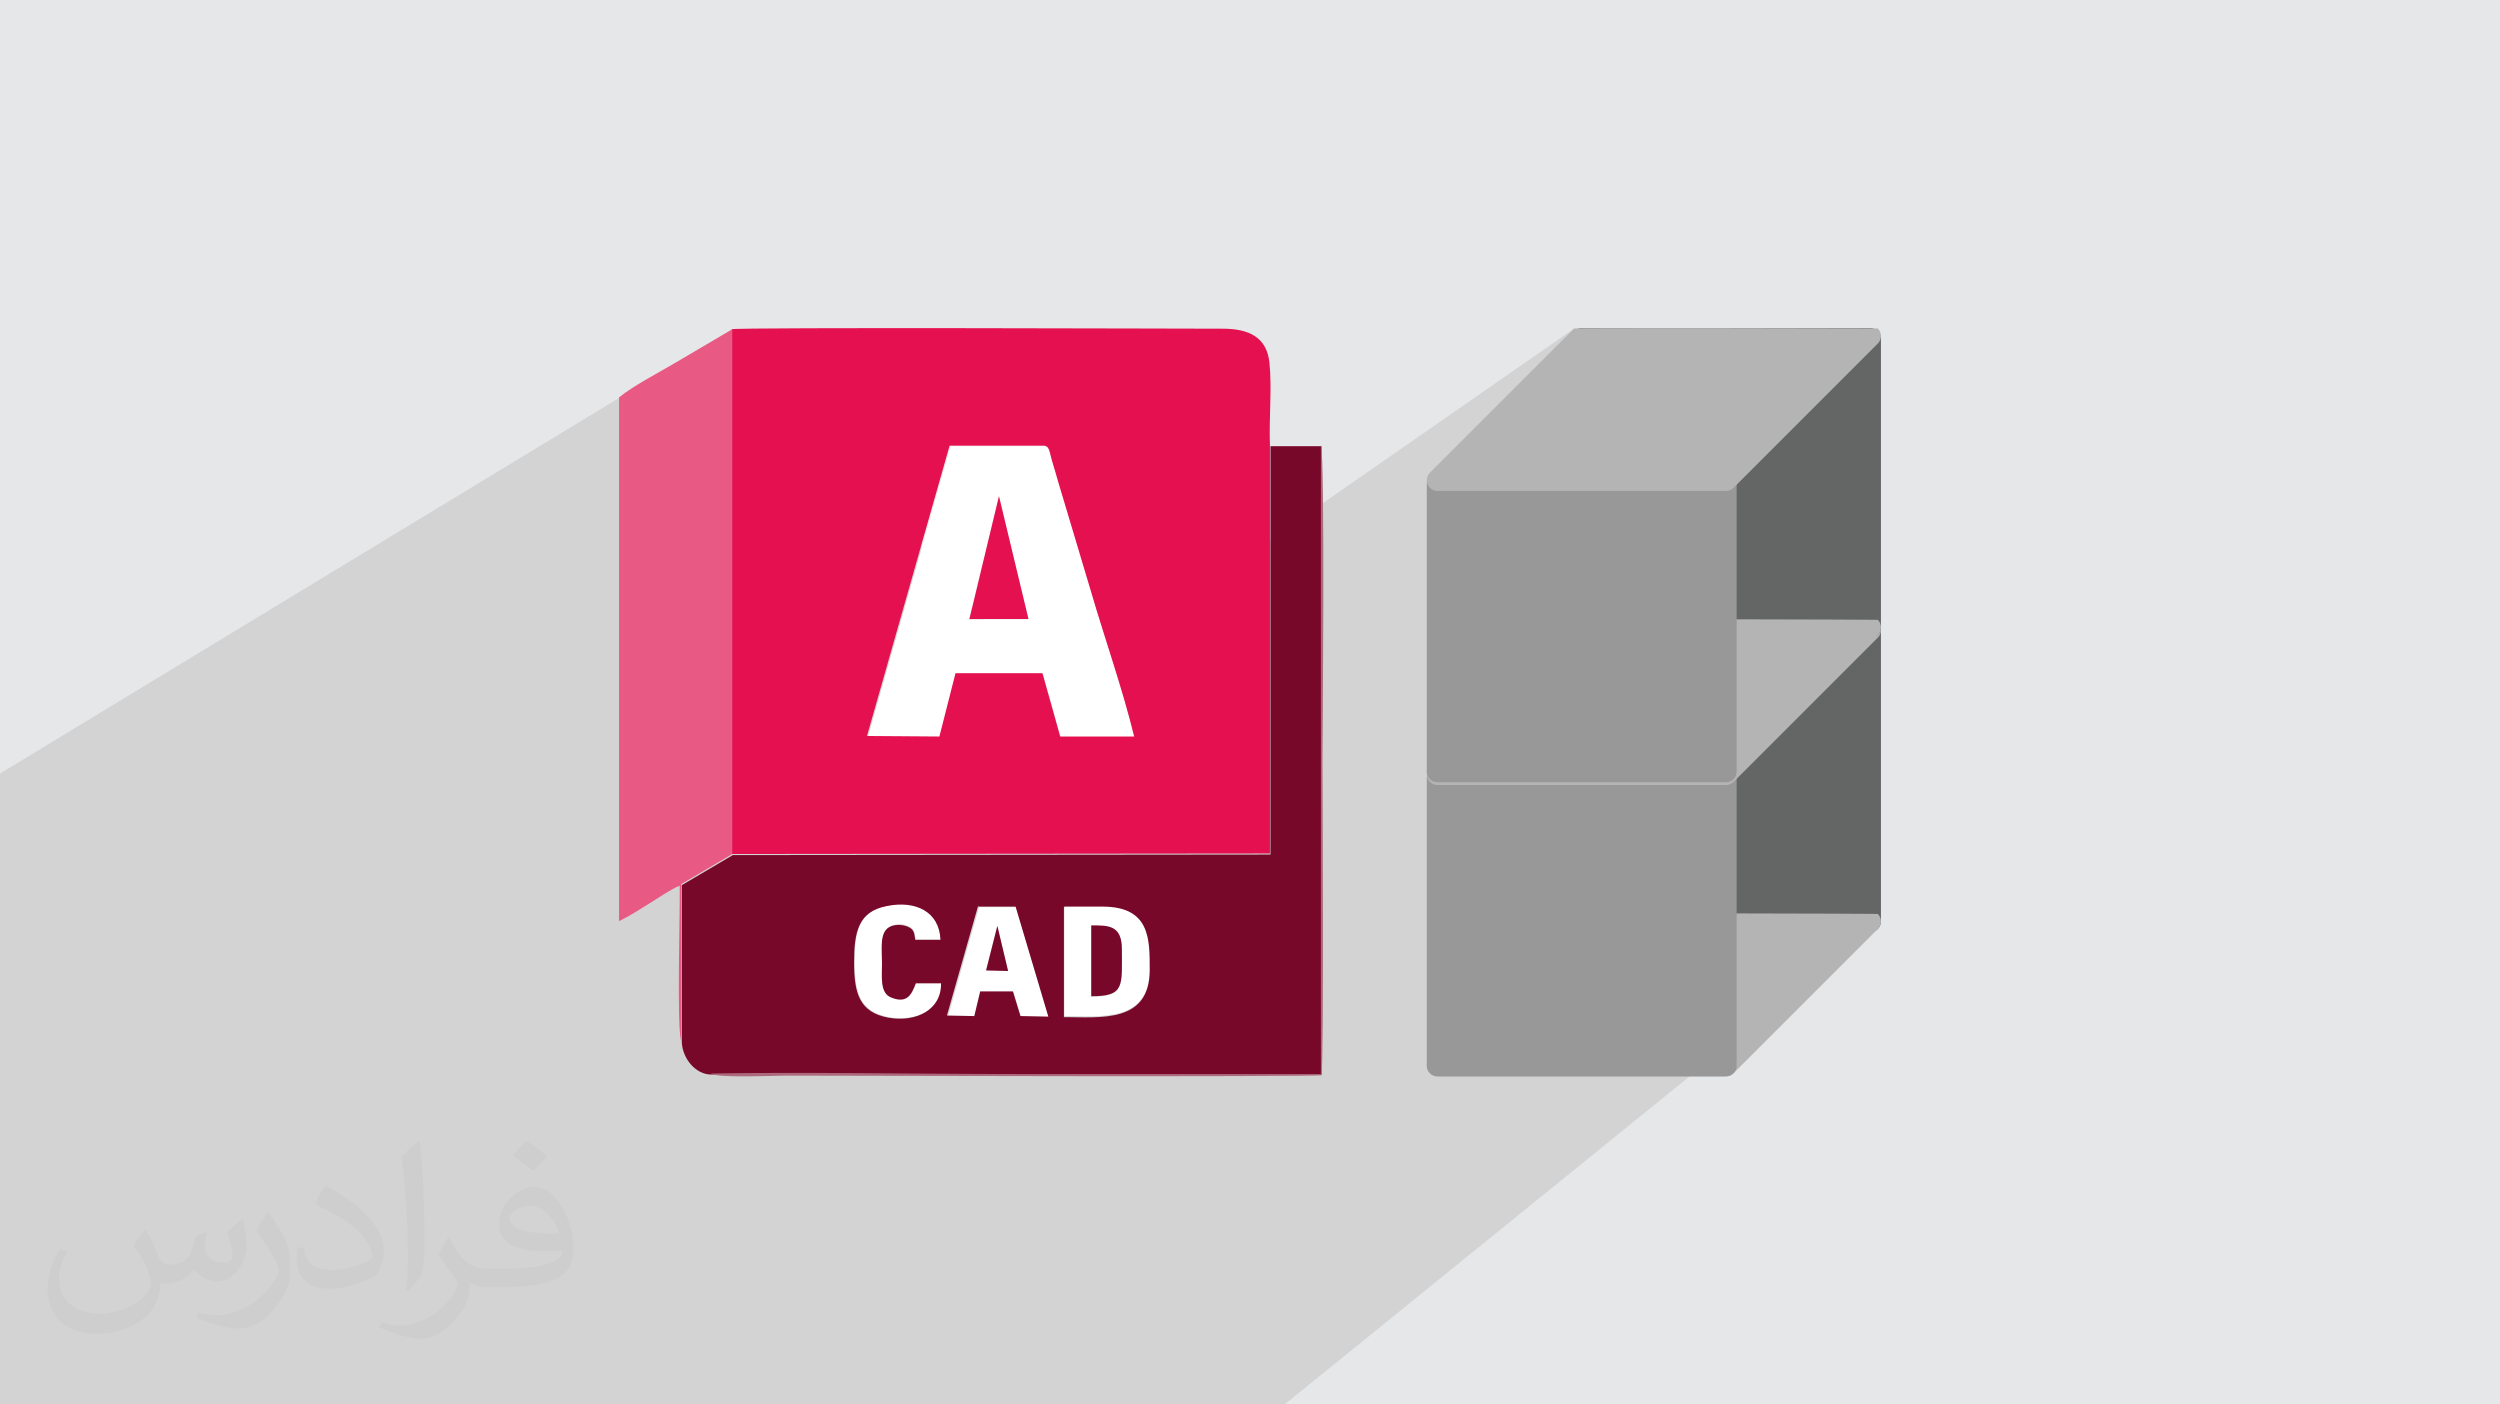
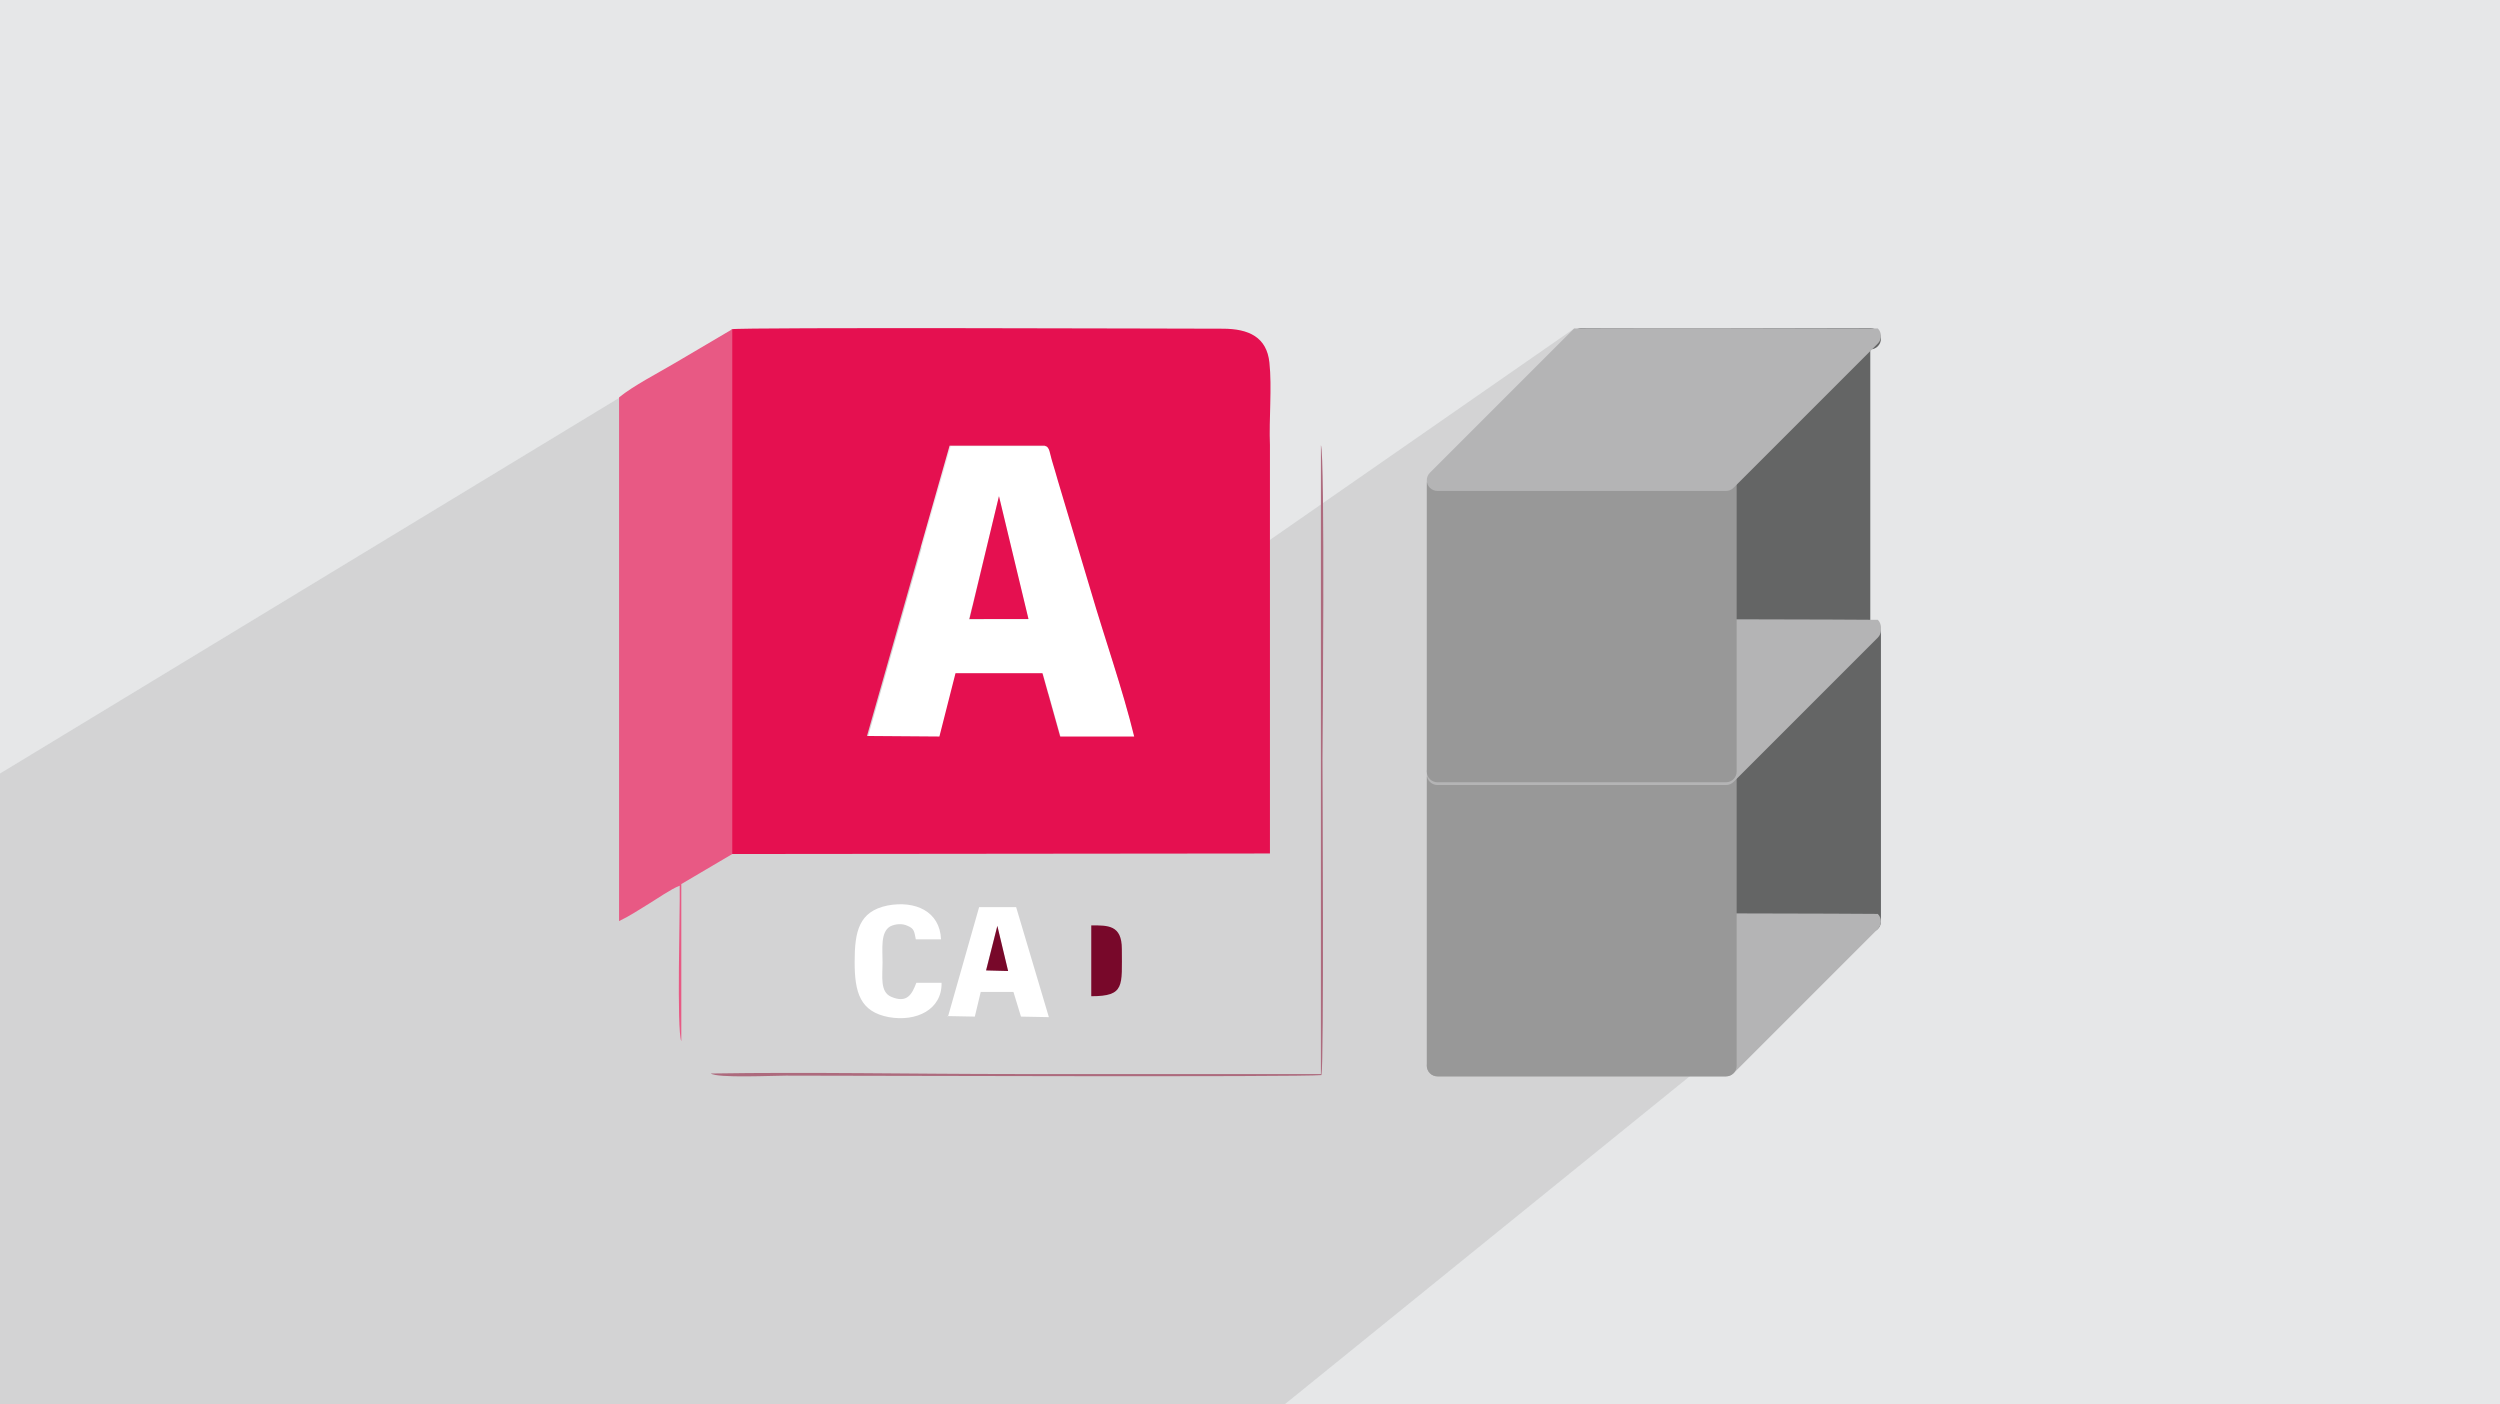
<svg xmlns="http://www.w3.org/2000/svg" xml:space="preserve" width="94.192mm" height="52.917mm" version="1.0" style="shape-rendering:geometricPrecision; text-rendering:geometricPrecision; image-rendering:optimizeQuality; fill-rule:evenodd; clip-rule:evenodd" viewBox="0 0 9404.92 5283.66">
  <defs>
    <style type="text/css">
   
    .fil8 {fill:#646565}
    .fil4 {fill:#78082A}
    .fil10 {fill:#989898}
    .fil7 {fill:#AD6A7D}
    .fil9 {fill:#B4B4B5}
    .fil5 {fill:#E51050}
    .fil6 {fill:#E85984}
    .fil3 {fill:white}
    .fil2 {fill:#373435;fill-opacity:0.031}
    .fil1 {fill:#2B2A29;fill-opacity:0.102}
    .fil0 {fill:#E6E7E8}
   
  </style>
  </defs>
  <g id="Layer_x0020_1">
    <polygon class="fil0" points="-0,0 9404.92,0 9404.92,5283.66 -0,5283.66 " />
    <polygon class="fil1" points="7076.01,3466.41 4832.23,5283.66 -0,5283.66 -0,2910.02 2754.82,1238.57 3943.45,2610.59 5922.05,1235.7 " />
-     <path class="fil2" d="M548.54 4627.69c17.95,27.21 29.6,53.36 40.96,82.43 8.45,16.91 12.93,48.09 52.57,48.09 11.61,0 28.28,-3.42 43.06,-11.61 16.63,-8.73 29.32,-21.94 35.94,-42l15.85 -53.36 38.57 -19.02 2.64 2.64c-5.27,20.09 -6.59,39.36 -6.59,54.43 0,44.63 38.57,61.56 69.22,61.56 17.95,0 34.09,-8.73 34.09,-25.11 0,-21.13 -8.98,-57.06 -20.62,-89.29 17.95,-17.95 35.94,-35.94 56.53,-50.47l3.17 1.6c8.98,38.04 14,75.56 14,100.66 0,24.57 -10.83,51.79 -19.81,69.49 -18.49,34.87 -51.25,62.62 -90.87,62.62 -30.1,0 -63.65,-15.07 -86.66,-43.06l-1.32 0c-21.66,26.96 -55.22,51.25 -108.86,51.25l-16.63 0c-2.64,35.41 -10.29,60.49 -21.94,82.95 -31.95,62.34 -126.81,106.47 -216.1,106.47 -124.17,0 -186.51,-71.59 -186.51,-166.96 0,-58.91 19.27,-113.6 48.88,-152.42l24.29 10.04c-18.49,35.41 -30.91,68.68 -30.91,101.45 0,89.29 72.66,131.83 156.4,131.83 77.68,0 173.83,-49.41 191.28,-106.72 -6.59,-62.62 -30.1,-91.93 -66.04,-148.99 10.83,-19.02 24.83,-38.04 42.28,-58.38l3.17 0 0 0 0 0 -0.02 -0.09zm1432.13 -336.04c26.15,16.39 51.79,35.66 76.87,57.85 -14,19.81 -31.45,37.79 -53.11,53.64 -25.11,-20.34 -50.19,-37.79 -75.84,-56.27 17.42,-19.55 34.62,-38.29 52.04,-55.22l0 0 0 0 0 0 0 0 0 0 0.03 0zm13.47 244.11c-42.28,0 -76.87,27.75 -76.87,48.34 0,44.13 84.53,57.85 185.72,57.31 -12.68,-51.79 -57.06,-105.68 -108.86,-105.68l0.01 0.03zm-94.86 236.19c54.96,0 103.04,-1.6 139.74,-10.83 40.96,-10.29 75.56,-30.91 75.56,-45.17 0,-3.7 0,-8.19 -1.32,-11.89 -22.98,2.11 -49.41,2.11 -72.38,2.11 -74.49,0 -131.55,-16.91 -154.02,-58.66 -5.55,-11.61 -9.51,-24.57 -9.51,-39.36 0,-40.43 17.42,-79.79 48.09,-107 25.61,-22.45 53.89,-36.44 82.67,-36.44 52.04,0 93.51,41.75 122.57,107.54 15.85,35.94 26.68,77.4 26.68,129.72 0,34.87 -9.51,64.19 -31.17,85.85 -40.43,39.11 -114.92,53.89 -229.04,53.89l-51.79 0 0 0 -13.47 0c-28.28,0 -48.62,-5.02 -64.72,-17.42l-2.64 0c0.79,6.59 1.32,12.93 1.32,19.02 0,25.61 -8.45,58.38 -25.61,84.53 -50.72,75.3 -105.68,108.04 -153.24,108.04 -48.09,0 -107,-18.49 -160.11,-42.54l9.51 -18.49c17.17,7.13 40.96,11.89 73.7,11.89 85.85,0 198.66,-82.43 212.66,-163 -3.17,-6.59 -8.98,-15.32 -17.17,-24.57 -25.11,-29.85 -40.96,-54.68 -55.75,-80.83 12.68,-25.11 24.29,-45.17 35.13,-63.4l4.49 -0.53c36.72,74.77 69.99,117.55 144.23,117.55l11.61 0 0 0 53.89 0 0 0 0 0 0 0 0 0 0 0 0.09 0.01zm-371.98 79c6.34,-34.34 6.87,-72.91 6.87,-108.86l0 -53.36c0,-99.6 -12.68,-244.36 -22.98,-338.68 17.95,-19.27 43.06,-42 62.87,-57.31l5.81 1.6c13.47,118.62 16.63,256 16.63,383.06 0,33.3 -1.32,65.79 -4.49,89.55 -1.85,30.1 -19.27,52.83 -56.53,87.7l-8.19 -3.7zm-382.8 -157.19c1.85,46.77 24.83,83.49 105.15,83.49 49.93,0 92.19,-12.93 138.96,-35.13 8.45,-3.7 12.93,-8.73 12.93,-12.93 0,-29.32 -22.45,-68.15 -60.23,-103.55 -36.72,-33.3 -85.34,-62.62 -130.76,-82.18 -15.6,-6.59 -20.62,-13.47 -20.62,-20.09 0,-13.47 17.95,-41.75 32.77,-62.09l5.02 -0.53c52.04,27.21 110.17,67.64 153.24,112.53 39.11,41.47 63.4,83.49 63.4,129.19 0,33.81 -10.29,65.51 -26.96,95.11 -57.06,28.79 -117.83,50.72 -178.06,50.72 -73.17,0 -123.1,-34.34 -123.1,-114.92 0,-8.73 0,-22.19 3.17,-39.64l25.11 0 0 0 0 0 0 0 0 0 0 0 -0.02 0zm-132.37 -132.9l45.45 73.45c16.63,27.21 32.23,56.81 32.23,103.55l0 59.7c0,48.34 -30.91,100.13 -80.83,151.38 -39.11,34.62 -73.7,49.41 -105.68,49.41 -47.55,0 -101.98,-14.79 -164.85,-41.75l7.13 -18.49c19.81,5.27 42.79,9.77 71.06,9.77 90.36,-0.53 182.8,-66.57 225.08,-147.15 5.02,-9.26 6.87,-17.95 6.87,-24.04 0,-9.26 -5.02,-19.55 -8.98,-28.79 -22.98,-43.31 -48.62,-82.95 -76.87,-119.68 14.79,-23.25 29.6,-45.7 45.7,-67.9l3.7 0.53 0 0 0 0 0 0 0 0 0 0 -0.02 0.01z" />
    <g id="_1374767267520">
      <g>
        <path class="fil3" d="M3758.08 1866.4l111.02 464.29 -224.07 0 113.05 -462.28 0 -2.02 0 0.01zm-494.55 904.32l272.52 2.01 60.57 -238.21 327.03 0 66.6 238.21 278.55 0c-44.39,-179.64 -111,-367.36 -163.53,-549.04l-123.13 -411.79c-8.04,-24.18 -12.09,-42.38 -20.16,-68.66 -12.1,-38.31 -10.08,-60.57 -30.29,-64.59l-355.27 0 -310.88 1092.07 -2.04 0 0 0 0.04 0z" />
-         <path class="fil3" d="M4105.27 3483.3c62.59,0 115.09,-4 115.09,88.83 0,139.27 10.08,177.63 -115.09,177.63l0 -264.41 0 -2.02 0 -0.04 0 0.01zm-102.95 339.12c137.26,0 322.97,26.27 322.97,-177.67 0,-115.01 2.02,-238.17 -177.62,-238.17l-143.32 0 0 413.8 -2.02 2.01 0.04 0 -0.05 0.03z" />
        <path class="fil3" d="M3752.05 3483.3l40.38 169.56 -82.79 -4.01 42.42 -167.55 0 2.02 0 0 0 -0.02zm-187.73 339.12l102.96 2.02 22.18 -92.83 123.13 0 28.28 92.83 104.95 2.02 -123.12 -413.8 -139.26 0 -117.1 411.79 -2.02 -2.02 0 0z" />
        <path class="fil3" d="M3540.08 3697.29l-92.84 0c-16.16,42.38 -34.31,78.69 -94.85,52.46 -42.42,-18.15 -32.29,-76.72 -32.29,-129.15 0,-52.46 -8.07,-113.05 28.28,-135.26 20.17,-10.12 46.43,-12.09 66.6,-2.02 24.22,10.13 24.22,20.17 30.29,50.49l94.85 0c-4.01,-104.96 -96.89,-147.35 -201.85,-127.19 -106.97,22.19 -123.12,96.89 -123.12,211.98 0,115.09 20.17,187.73 129.15,207.92 102.96,18.15 199.85,-28.28 197.84,-129.17l-2.02 0 0 -0.08 -0.04 0.02z" />
-         <path class="fil4" d="M3681.36 3410.64l139.26 0 123.13 413.79 -104.96 -2.02 -28.28 -92.83 -123.13 0 -22.18 92.83 -102.96 -2.01 117.1 -411.79 2.02 2.02 0 0zm322.97 0l143.32 0c179.69,0 177.67,123.12 177.67,238.17 0,201.84 -185.74,177.67 -322.98,177.67l0 -413.8 2.02 -2.01 -0.04 0 0.01 -0.03zm-464.3 288.65c2.02,100.91 -94.88,147.35 -197.83,129.18 -108.99,-20.17 -129.18,-90.86 -129.18,-207.93 0,-115.09 16.16,-191.76 123.12,-211.97 106.98,-22.19 197.84,20.16 201.85,127.18l-94.85 0c-4.01,-30.29 -6.03,-40.37 -30.29,-50.45 -22.19,-8.07 -48.45,-8.07 -66.6,2.01 -38.32,20.17 -28.28,82.79 -28.28,135.26 0,52.5 -8.07,111 32.29,129.15 62.59,26.26 78.69,-10.08 94.85,-52.46l92.83 0 2.02 0 0 0.04 0.07 -0.01zm-783.2 -482.44l-191.81 113.05 0 593.48c4.01,60.57 52.5,119.1 111.03,119.1 377.48,-6.03 767.1,2.01 1146.58,2.01 383.55,0 767.09,0 1148.6,0l0 -2365.83 -191.74 0 0 1536.15 -2022.65 2.02 0 0 0 0.04 -0.02 -0.02z" />
        <path class="fil4" d="M4105.27 3747.74c127.19,0 115.09,-38.32 115.09,-177.67 0,-90.82 -52.5,-88.83 -115.09,-88.83l0 264.41 0 2.02 0 0.04 0 0.03z" />
        <polygon class="fil4" points="3709.63,3650.84 3792.43,3652.86 3752.05,3483.3 " />
        <path class="fil5" d="M3574.38 1676.64l355.27 0c20.17,4.01 18.15,26.24 30.29,64.6 8.04,24.21 12.09,42.42 20.16,68.65l123.13 411.79c52.45,179.64 119.1,367.39 163.52,549.05l-278.54 0 -66.6 -238.21 -327.03 0 -60.57 238.21 -272.52 -2.02 310.88 -1092.07 2.05 0 0 0 -0.05 0zm-819.55 1536.15l2022.65 -2.02 0 -1536.15c-4.01,-96.88 8.04,-218 -2.01,-310.88 -10.08,-94.88 -76.72,-127.18 -175.63,-127.18 -121.11,0 -1816.79,-6.03 -1847.03,2.01l0 1974.21 2.02 0 0.04 0 -0.03 0.01z" />
        <polygon class="fil5" points="3647.05,2328.64 3869.1,2328.64 3758.08,1866.4 " />
        <path class="fil6" d="M2563.05 3919.31l0 -593.48 191.77 -113.04 0 -1974.21 -215.99 127.19c-64.62,38.32 -155.41,84.76 -209.93,129.18l0 1970.19c38.32,-18.15 74.68,-42.42 111.03,-64.6 30.29,-18.15 84.76,-56.51 117.09,-68.65 2.02,88.82 -12.09,543.02 6.03,585.39l0 2.02 0 0 0 0.01z" />
        <path class="fil7" d="M2674.08 4038.42c24.22,18.15 234.16,8.05 282.6,8.05 211.97,0 1943.92,6.06 2014.58,-2.02 10.07,-48.45 4,-1106.21 4,-1186.91 0,-24.22 10.08,-1152.62 -6.09,-1182.91l0 2365.84c-383.55,0 -767.1,0 -1148.6,0 -379.49,0 -769.11,-8.07 -1146.58,-2.02l0 0 0.04 -0.04 0.05 0.01z" />
      </g>
      <g>
        <g>
          <g id="Layer_x0020_1_9">
            <g id="_722936696">
              <path id="_722937272" class="fil8" d="M7035.98 3506.46l-1085.61 0c-22.11,0 -40.04,-17.92 -40.04,-40.05l0 -1085.6c0,-22.12 17.93,-40.04 40.04,-40.04l1085.6 0c22.12,0 40.04,17.92 40.04,40.04l0 1085.6c0,22.13 -17.92,40.05 -40.03,40.05l0 0z" />
              <path id="_722936576" class="fil9" d="M5407.56 4049.26c-10.24,0 -20.49,-3.9 -28.32,-11.73 -15.65,-15.63 -15.65,-40.99 0,-56.61l542.8 -542.81c4.56,-4.56 1141.44,-0.81 1142.24,0 15.65,15.63 15.65,40.99 0,56.61l-542.8 542.81c-7.83,7.83 -18.06,11.73 -28.31,11.73 -354.05,0 -749.04,0 -1085.62,0l0 0z" />
              <path id="_722936408" class="fil10" d="M6493.18 4049.26l-1085.61 0c-22.13,0 -40.05,-17.91 -40.05,-40.04l0 -1085.6c0,-22.13 17.92,-40.04 40.05,-40.04l1085.6 -0.01c22.12,0 40.04,17.92 40.04,40.05l0 1085.61c0,22.11 -17.92,40.03 -40.03,40.03l0 0z" />
              <path id="_722936312" class="fil9" d="M6493.18 2953.23c-355.84,0 -741.78,0 -1085.61,0 -10.25,0 -20.5,-3.9 -28.33,-11.71 -15.65,-15.65 -15.65,-40.99 0,-56.63l542.81 -542.8c2.42,-2.42 1141.54,-0.7 1142.23,0 15.66,15.65 15.66,40.99 0,56.62l-542.8 542.81c-7.82,7.81 -18.06,11.71 -28.31,11.71l0 0z" />
            </g>
          </g>
        </g>
        <g>
          <g id="Layer_x0020_1_10">
            <g id="_722936696_11">
-               <path id="_722937272_12" class="fil8" d="M7035.98 2400.08l-1085.61 0c-22.11,0 -40.04,-17.91 -40.04,-40.04l0 -1085.6c0,-22.13 17.93,-40.04 40.04,-40.04l1085.6 0c22.12,0 40.04,17.91 40.04,40.04l0 1085.6c0,22.12 -17.92,40.04 -40.03,40.04l0 0z" />
+               <path id="_722937272_12" class="fil8" d="M7035.98 2400.08l-1085.61 0c-22.11,0 -40.04,-17.91 -40.04,-40.04l0 -1085.6c0,-22.13 17.93,-40.04 40.04,-40.04l1085.6 0c22.12,0 40.04,17.91 40.04,40.04c0,22.12 -17.92,40.04 -40.03,40.04l0 0z" />
              <path id="_722936576_13" class="fil9" d="M5407.56 2942.88c-10.24,0 -20.49,-3.9 -28.32,-11.73 -15.65,-15.63 -15.65,-40.99 0,-56.62l542.8 -542.8c4.56,-4.56 1141.44,-0.81 1142.24,0 15.65,15.63 15.65,40.99 0,56.61l-542.8 542.81c-7.83,7.83 -18.06,11.73 -28.31,11.73 -354.05,0 -749.04,0 -1085.62,0l0 0z" />
              <path id="_722936408_14" class="fil10" d="M6493.18 2942.88l-1085.61 0c-22.13,0 -40.05,-17.92 -40.05,-40.05l0 -1085.6c0,-22.12 17.92,-40.04 40.05,-40.04l1085.6 0c22.12,0 40.04,17.92 40.04,40.04l0 1085.62c0,22.11 -17.92,40.02 -40.03,40.02l0 0.01z" />
              <path id="_722936312_15" class="fil9" d="M6493.18 1846.85c-355.84,0 -741.78,0 -1085.61,0 -10.25,0 -20.5,-3.9 -28.33,-11.72 -15.65,-15.65 -15.65,-40.99 0,-56.62l542.81 -542.81c2.42,-2.42 1141.54,-0.7 1142.23,0 15.66,15.65 15.66,40.99 0,56.63l-542.8 542.8c-7.82,7.82 -18.06,11.72 -28.31,11.72l0 0z" />
            </g>
          </g>
        </g>
      </g>
    </g>
  </g>
</svg>